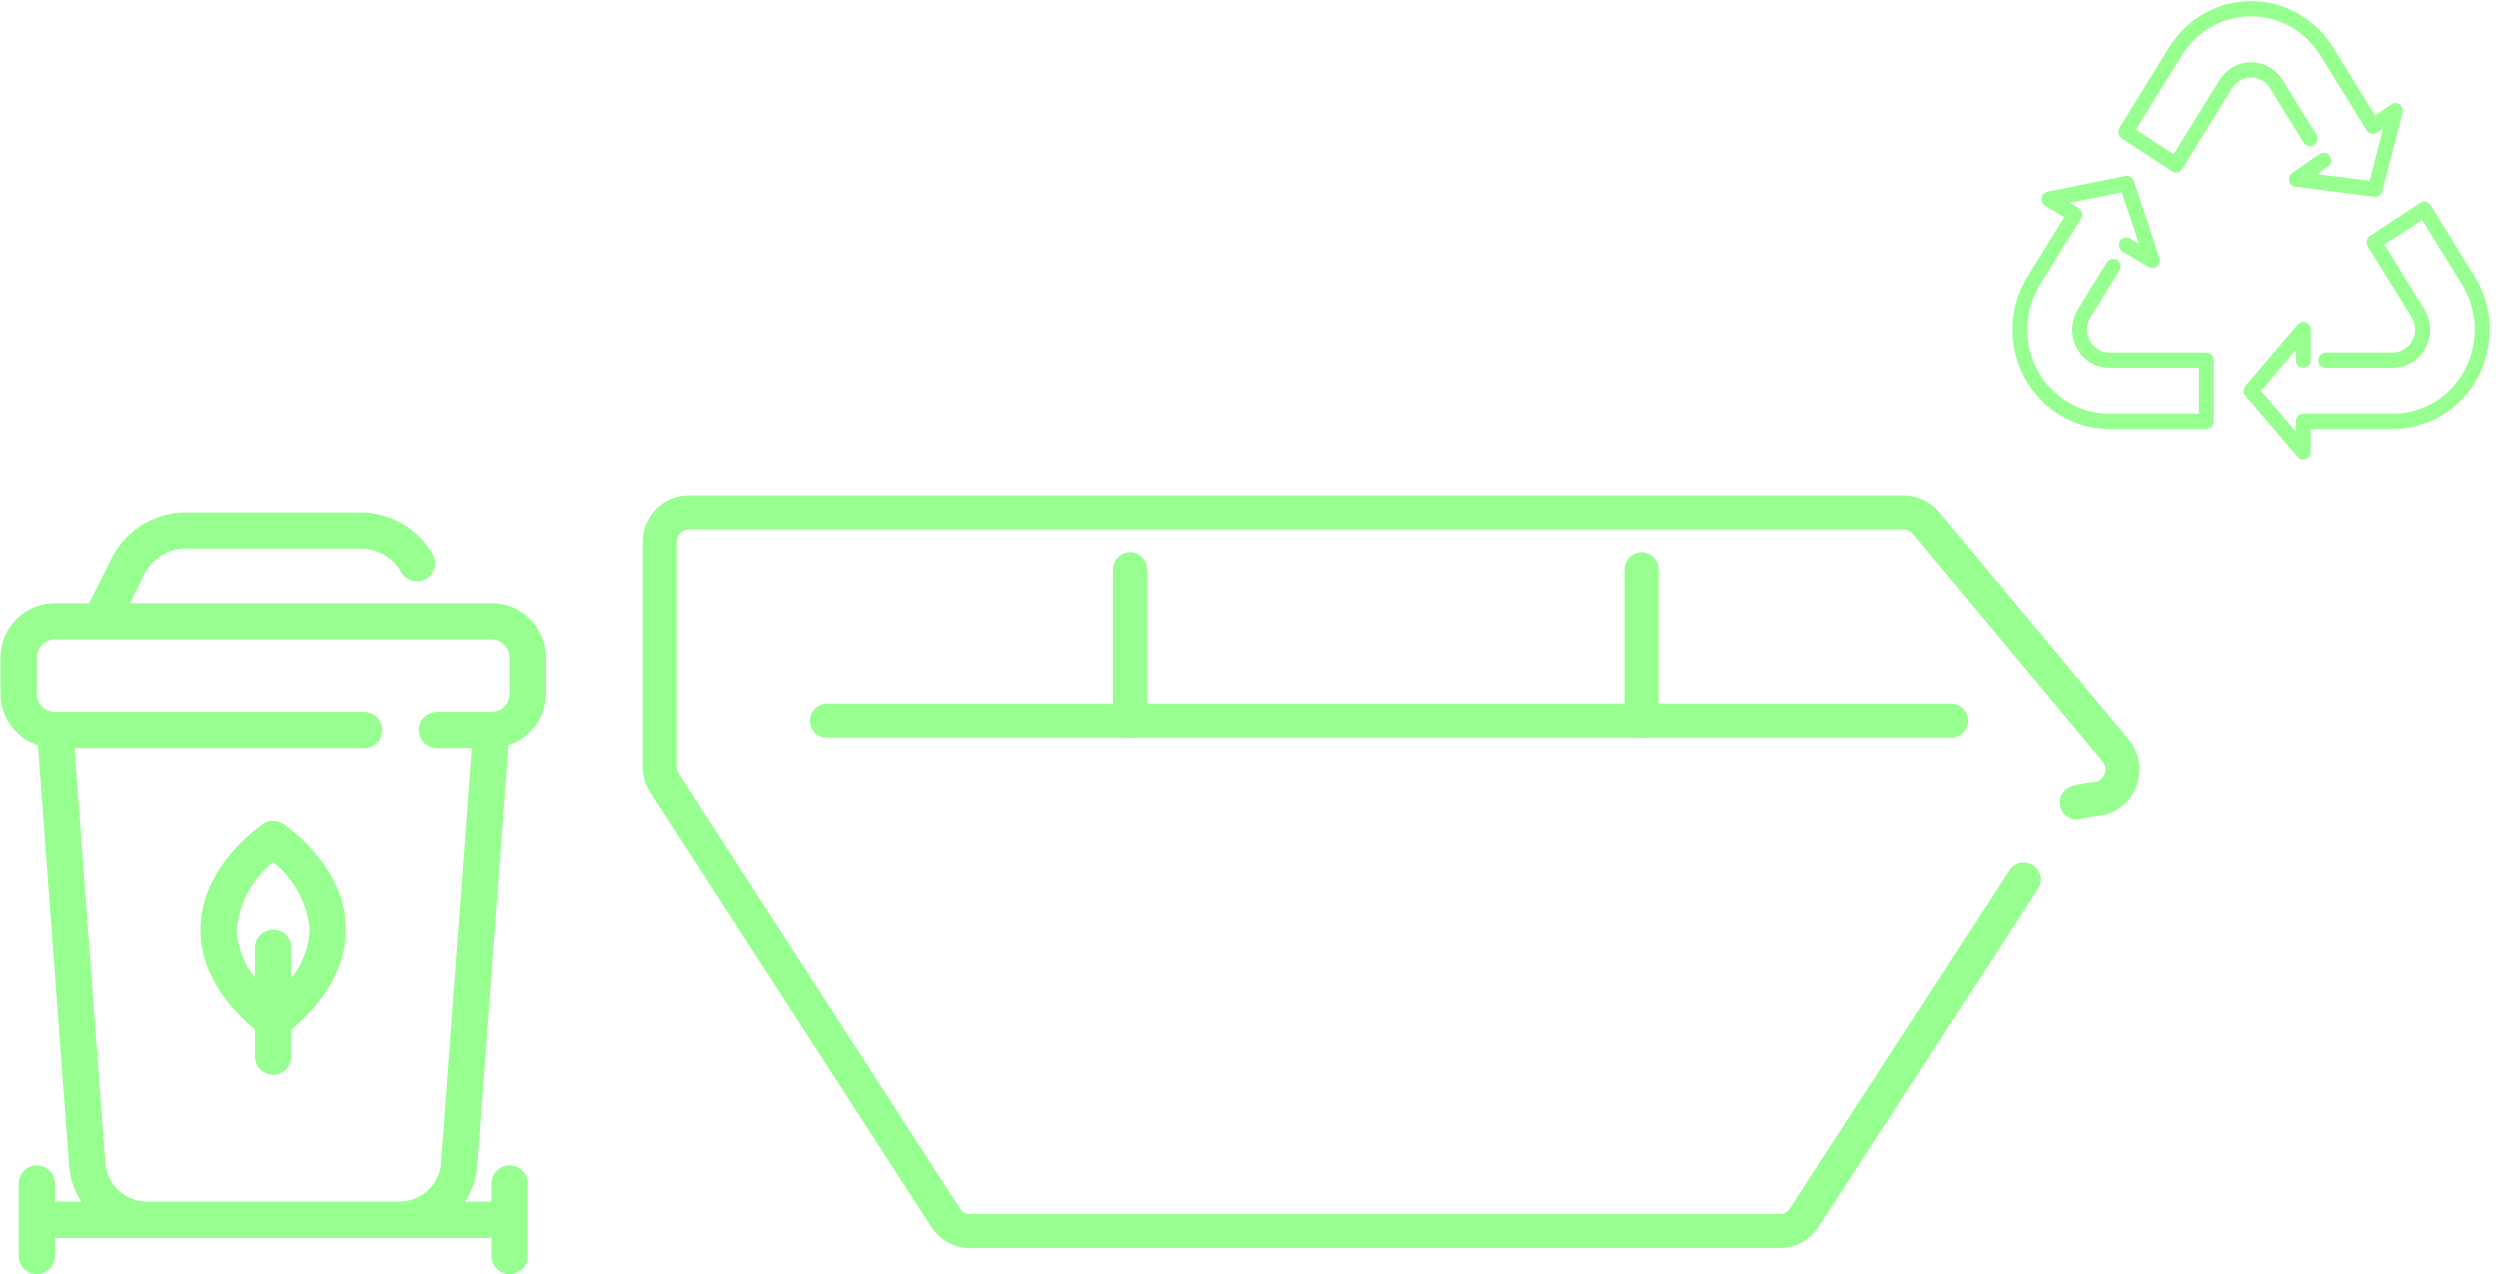
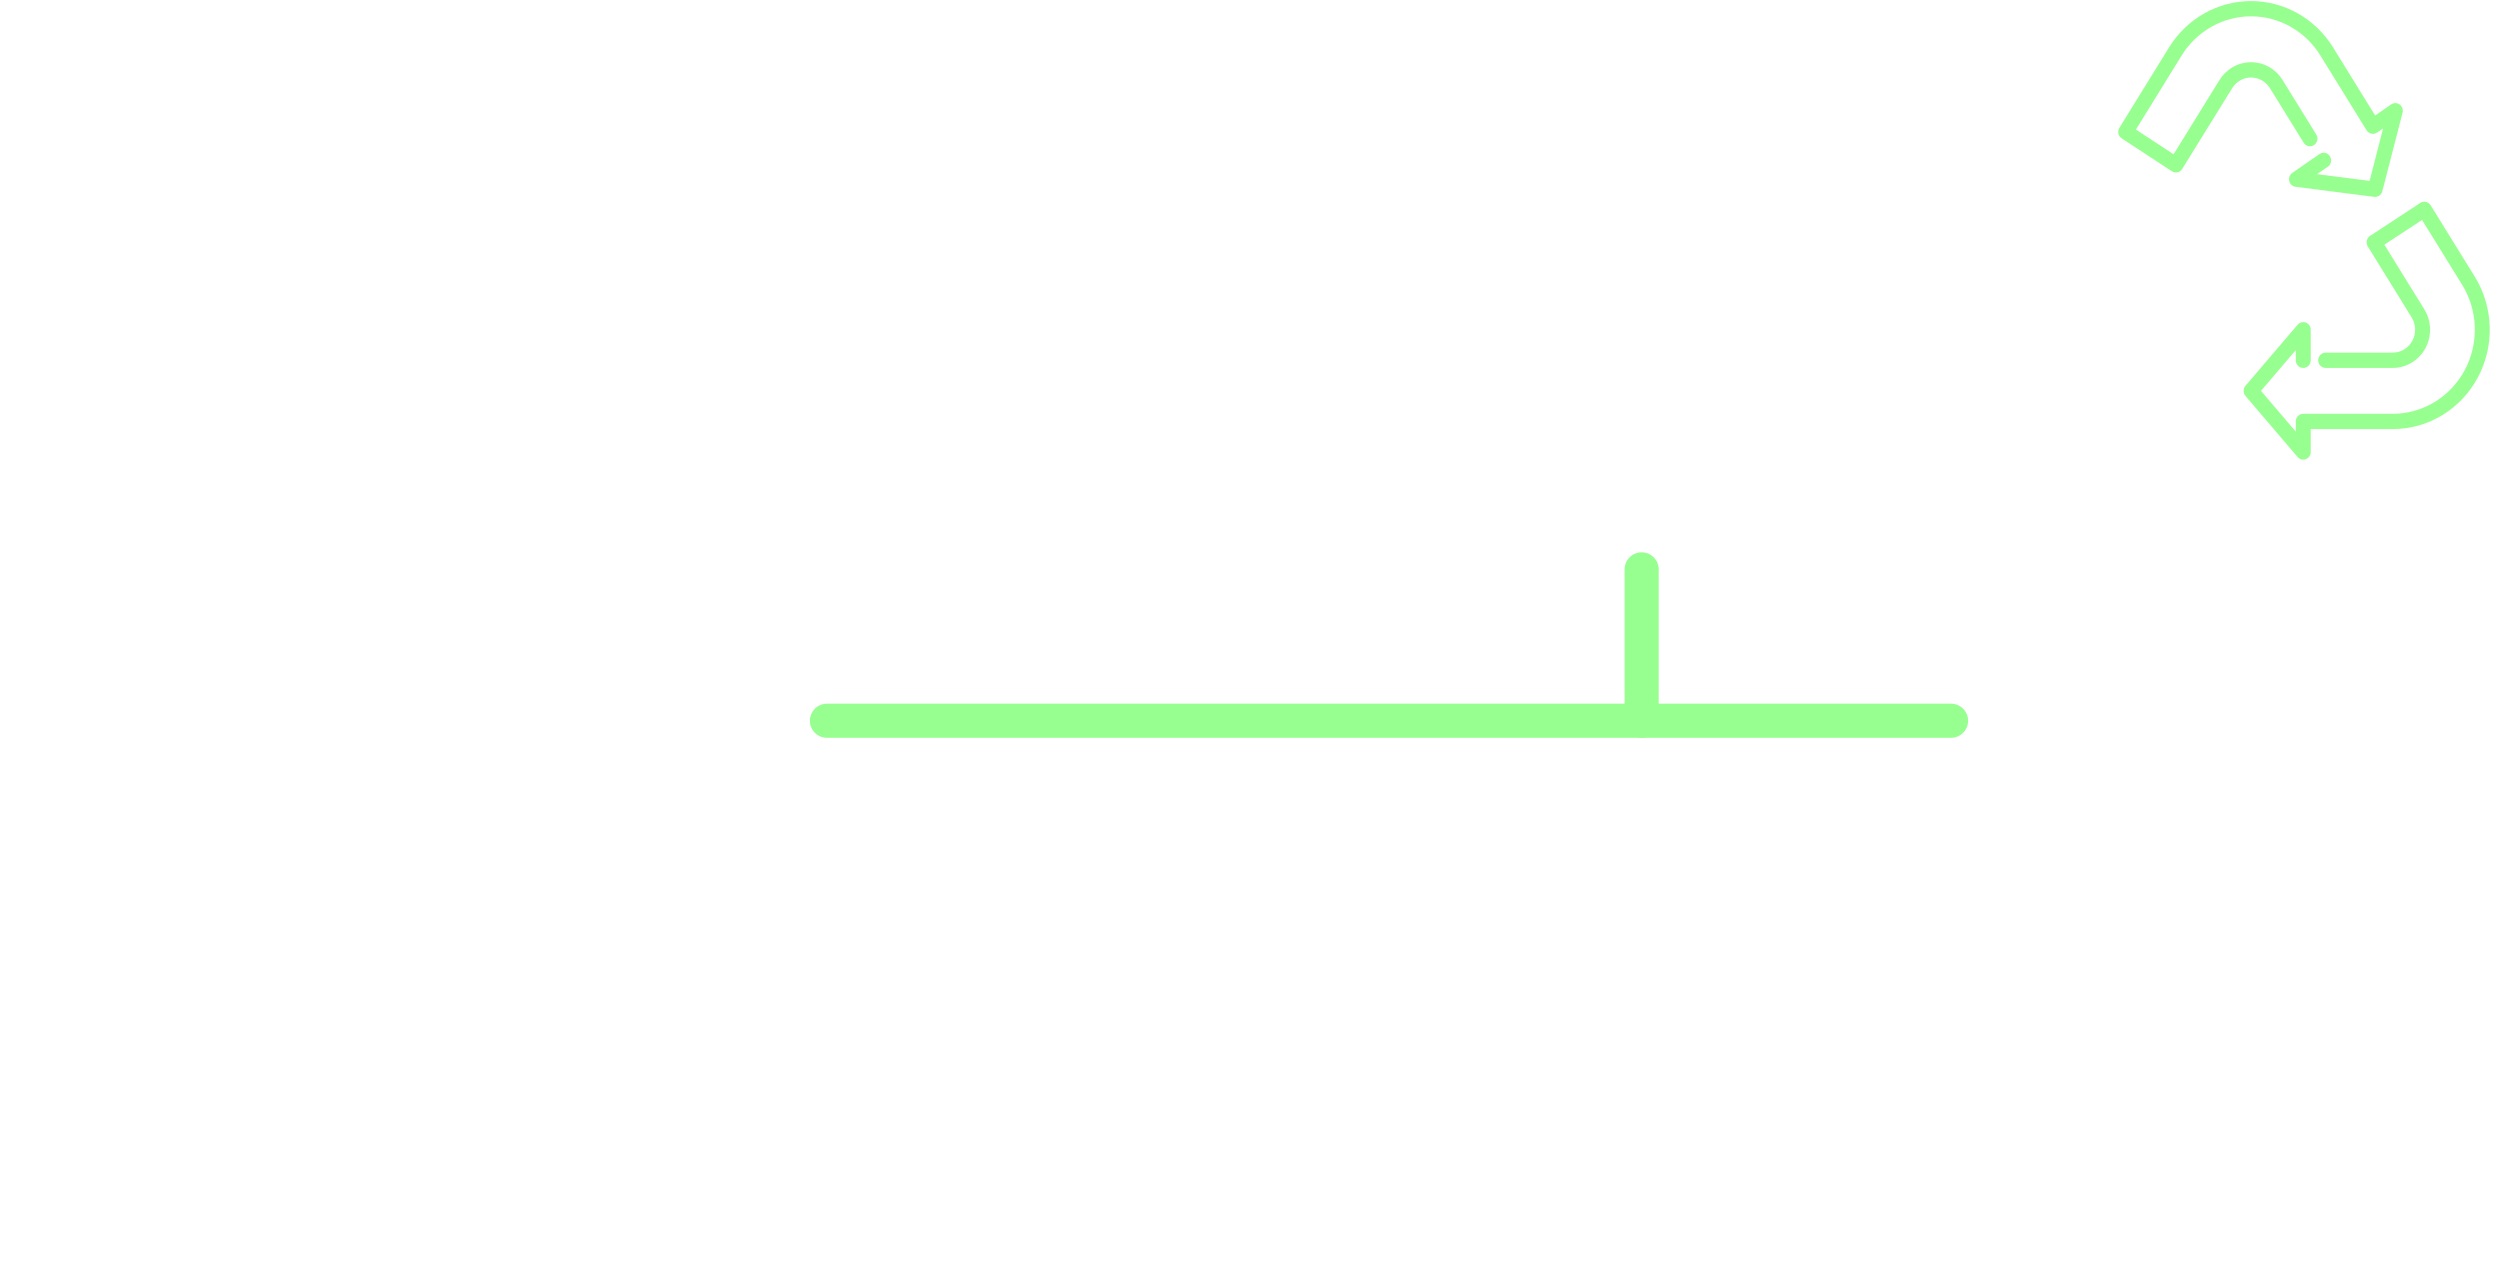
<svg xmlns="http://www.w3.org/2000/svg" width="208" height="106" viewBox="0 0 208 106" fill="none">
  <path d="M191.632 38.243C191.544 38.243 191.456 38.224 191.376 38.186C191.295 38.148 191.224 38.094 191.165 38.026L186.821 32.938C186.722 32.822 186.668 32.674 186.668 32.52C186.668 32.366 186.722 32.217 186.821 32.101L191.165 27.014C191.249 26.917 191.359 26.848 191.481 26.817C191.603 26.785 191.732 26.793 191.85 26.838C191.968 26.883 192.07 26.965 192.142 27.071C192.214 27.177 192.252 27.303 192.253 27.433V29.976C192.253 30.145 192.187 30.307 192.071 30.426C191.954 30.545 191.797 30.612 191.632 30.612C191.467 30.612 191.31 30.545 191.193 30.426C191.077 30.307 191.011 30.145 191.011 29.976V29.125L188.113 32.52L191.011 35.915V35.063C191.011 34.895 191.077 34.733 191.193 34.614C191.31 34.495 191.467 34.428 191.632 34.428H199.079C200.301 34.428 201.501 34.092 202.553 33.454C203.606 32.817 204.471 31.902 205.061 30.805C205.65 29.708 205.941 28.469 205.903 27.217C205.866 25.965 205.501 24.747 204.847 23.689L201.515 18.3L198.379 20.357L201.701 25.731C201.999 26.212 202.164 26.766 202.181 27.335C202.198 27.904 202.066 28.467 201.798 28.966C201.53 29.465 201.137 29.88 200.658 30.17C200.18 30.459 199.635 30.612 199.079 30.612H193.494C193.329 30.612 193.171 30.545 193.055 30.426C192.939 30.307 192.873 30.145 192.873 29.976C192.873 29.808 192.939 29.646 193.055 29.526C193.171 29.407 193.329 29.34 193.494 29.34H199.079C199.412 29.34 199.739 29.248 200.025 29.075C200.312 28.901 200.548 28.652 200.708 28.353C200.869 28.055 200.948 27.717 200.939 27.376C200.929 27.035 200.83 26.703 200.653 26.415L197 20.501C196.912 20.359 196.883 20.187 196.918 20.023C196.954 19.859 197.051 19.716 197.19 19.625L201.371 16.883C201.51 16.792 201.679 16.761 201.84 16.797C201.92 16.815 201.996 16.849 202.063 16.898C202.129 16.946 202.186 17.007 202.23 17.078L205.895 23.007C206.669 24.257 207.1 25.698 207.145 27.177C207.189 28.657 206.846 30.121 206.149 31.418C205.453 32.715 204.429 33.796 203.186 34.549C201.942 35.303 200.524 35.7 199.079 35.699H192.253V37.607C192.253 37.776 192.187 37.938 192.071 38.057C191.954 38.176 191.797 38.243 191.632 38.243Z" fill="#97FF90" />
  <path d="M197.614 16.384C197.588 16.384 197.562 16.382 197.536 16.378L190.99 15.541C190.865 15.525 190.748 15.47 190.654 15.384C190.56 15.297 190.494 15.184 190.464 15.058C190.435 14.932 190.444 14.801 190.489 14.68C190.535 14.56 190.615 14.456 190.72 14.384L192.967 12.827C193.034 12.777 193.111 12.742 193.192 12.723C193.273 12.704 193.356 12.702 193.438 12.717C193.52 12.732 193.598 12.764 193.667 12.81C193.737 12.856 193.797 12.917 193.843 12.987C193.89 13.057 193.922 13.137 193.938 13.22C193.954 13.304 193.954 13.389 193.937 13.473C193.92 13.556 193.887 13.635 193.84 13.705C193.793 13.775 193.732 13.834 193.662 13.88L192.783 14.489L197.152 15.05L198.273 10.686L197.776 11.029C197.707 11.077 197.63 11.11 197.548 11.126C197.467 11.143 197.383 11.142 197.301 11.125C197.22 11.107 197.143 11.073 197.075 11.025C197.007 10.976 196.948 10.914 196.904 10.842L193.052 4.61C192.436 3.614 191.585 2.794 190.576 2.225C189.568 1.657 188.436 1.358 187.285 1.358C186.134 1.358 185.002 1.657 183.994 2.225C182.986 2.794 182.134 3.614 181.518 4.61L177.708 10.779L180.843 12.835L184.665 6.653C184.944 6.201 185.332 5.828 185.79 5.569C186.248 5.311 186.763 5.175 187.286 5.175C187.809 5.175 188.324 5.311 188.782 5.569C189.24 5.828 189.627 6.201 189.907 6.653L192.714 11.194C192.802 11.336 192.832 11.509 192.796 11.674C192.759 11.838 192.661 11.981 192.522 12.072C192.383 12.162 192.215 12.192 192.054 12.155C191.893 12.118 191.754 12.017 191.666 11.874L188.861 7.338C188.693 7.066 188.461 6.842 188.186 6.687C187.911 6.532 187.602 6.45 187.288 6.45C186.974 6.45 186.665 6.532 186.39 6.687C186.115 6.842 185.883 7.066 185.715 7.338L181.56 14.056C181.517 14.126 181.46 14.188 181.393 14.236C181.326 14.284 181.25 14.318 181.171 14.336C181.091 14.354 181.008 14.356 180.928 14.342C180.847 14.327 180.77 14.296 180.701 14.251L176.52 11.509C176.382 11.418 176.285 11.275 176.25 11.111C176.215 10.946 176.245 10.775 176.334 10.633L180.472 3.932C181.2 2.754 182.206 1.785 183.398 1.113C184.589 0.441 185.927 0.089 187.287 0.089C188.647 0.089 189.985 0.441 191.177 1.113C192.368 1.785 193.375 2.754 194.103 3.932L197.613 9.61L198.948 8.687C199.052 8.615 199.175 8.577 199.301 8.579C199.427 8.58 199.549 8.621 199.652 8.695C199.755 8.77 199.833 8.874 199.876 8.995C199.92 9.116 199.926 9.248 199.895 9.373L198.21 15.91C198.176 16.045 198.098 16.165 197.991 16.25C197.883 16.336 197.75 16.383 197.614 16.384Z" fill="#97FF90" />
-   <path d="M183.564 35.7H175.496C174.052 35.7 172.635 35.303 171.392 34.55C170.149 33.797 169.126 32.716 168.429 31.42C167.733 30.124 167.388 28.661 167.432 27.182C167.476 25.703 167.906 24.263 168.678 23.013L171.736 18.066L170.159 17.131C170.05 17.066 169.962 16.969 169.908 16.852C169.854 16.735 169.836 16.604 169.856 16.476C169.877 16.348 169.935 16.23 170.023 16.137C170.111 16.044 170.225 15.981 170.349 15.956L176.821 14.644C176.968 14.614 177.121 14.64 177.252 14.718C177.382 14.795 177.48 14.918 177.529 15.063L179.654 21.465C179.694 21.587 179.697 21.718 179.662 21.842C179.627 21.965 179.556 22.075 179.459 22.157C179.362 22.238 179.243 22.288 179.118 22.299C178.993 22.31 178.868 22.282 178.759 22.218L176.599 20.946C176.456 20.862 176.352 20.723 176.31 20.56C176.267 20.397 176.289 20.224 176.372 20.077C176.454 19.931 176.59 19.825 176.749 19.781C176.908 19.737 177.077 19.76 177.22 19.844L177.949 20.276L176.53 16.005L172.211 16.877L172.916 17.294C172.989 17.337 173.052 17.395 173.102 17.463C173.152 17.531 173.188 17.61 173.208 17.693C173.228 17.776 173.232 17.862 173.218 17.947C173.205 18.031 173.175 18.112 173.131 18.185L169.725 23.693C169.071 24.751 168.707 25.97 168.67 27.221C168.633 28.473 168.925 29.711 169.514 30.808C170.104 31.905 170.97 32.819 172.022 33.456C173.075 34.093 174.274 34.428 175.496 34.428H182.944V30.612H175.496C174.941 30.612 174.395 30.46 173.917 30.17C173.439 29.881 173.045 29.465 172.777 28.966C172.51 28.467 172.377 27.904 172.394 27.335C172.411 26.766 172.577 26.212 172.874 25.732L175.282 21.836C175.37 21.694 175.51 21.593 175.671 21.556C175.831 21.519 176 21.549 176.139 21.639C176.278 21.73 176.376 21.873 176.412 22.037C176.448 22.202 176.419 22.375 176.331 22.517L173.923 26.415C173.746 26.704 173.647 27.036 173.637 27.377C173.627 27.717 173.707 28.055 173.867 28.354C174.028 28.652 174.264 28.901 174.55 29.075C174.837 29.248 175.163 29.34 175.496 29.34H183.564C183.729 29.34 183.887 29.407 184.003 29.527C184.119 29.646 184.185 29.808 184.185 29.976V35.064C184.185 35.232 184.119 35.394 184.003 35.513C183.887 35.633 183.729 35.7 183.564 35.7Z" fill="#97FF90" />
-   <path d="M168.374 73.171L150.063 101.384C149.61 102.033 148.881 102.426 148.094 102.426H80.693C79.882 102.426 79.127 102.008 78.681 101.32L55.291 65.161C55.033 64.756 54.889 64.287 54.889 63.805V45.108C54.889 43.745 55.97 42.646 57.297 42.646H158.396C159.101 42.646 159.773 42.961 160.233 43.514L176.006 62.435C177.119 63.773 176.547 65.83 174.918 66.376C174.427 66.537 173.748 66.473 172.786 66.762" stroke="#97FF90" stroke-width="2.837" stroke-miterlimit="10" stroke-linecap="round" />
  <path d="M68.801 59.966H162.328" stroke="#97FF90" stroke-width="2.837" stroke-miterlimit="10" stroke-linecap="round" />
-   <path d="M94.02 47.371V59.966" stroke="#97FF90" stroke-width="2.837" stroke-miterlimit="10" stroke-linecap="round" />
  <path d="M136.586 47.371V59.966" stroke="#97FF90" stroke-width="2.837" stroke-miterlimit="10" stroke-linecap="round" />
  <g clip-path="url(#clip0_1_2371)">
-     <path d="M28.783 77.346C28.783 72.068 23.791 68.688 23.57 68.547C23.06 68.21 22.396 68.21 21.893 68.547C21.684 68.688 16.679 72.074 16.679 77.346C16.679 81.522 19.805 84.504 21.218 85.643V87.908C21.218 88.741 21.893 89.415 22.728 89.415C23.563 89.415 24.239 88.741 24.239 87.908V85.643C25.651 84.504 28.777 81.522 28.777 77.346H28.783ZM22.728 77.346C21.893 77.346 21.218 78.019 21.218 78.852V81.338C20.29 80.206 19.762 78.803 19.707 77.346C19.897 75.135 20.996 73.109 22.734 71.725C24.472 73.103 25.565 75.135 25.762 77.346C25.706 78.803 25.178 80.212 24.251 81.338V78.852C24.251 78.019 23.576 77.346 22.74 77.346H22.728Z" fill="#97FF90" />
-     <path d="M40.887 50.19H10.809L12.141 47.526C12.786 46.454 13.916 45.756 15.169 45.658H30.3C31.553 45.756 32.677 46.448 33.328 47.526C33.696 48.273 34.599 48.585 35.354 48.218C36.103 47.85 36.416 46.95 36.048 46.197C36.048 46.191 36.042 46.185 36.036 46.179C34.869 44.091 32.701 42.756 30.3 42.646H15.169C12.774 42.756 10.606 44.091 9.433 46.179L7.425 50.19H4.575C2.07 50.19 0.037 52.216 0.037 54.715V57.733C0.043 59.681 1.302 61.401 3.157 62.007L5.761 97.081C5.847 98.116 6.197 99.108 6.768 99.971H4.575V98.465C4.575 97.632 3.9 96.959 3.065 96.959C2.23 96.959 1.554 97.632 1.554 98.465V104.502C1.554 105.335 2.23 106.009 3.065 106.009C3.9 106.009 4.575 105.335 4.575 104.502V102.996H40.887V104.502C40.887 105.335 41.563 106.009 42.398 106.009C43.233 106.009 43.908 105.335 43.908 104.502V98.465C43.908 97.632 43.233 96.959 42.398 96.959C41.563 96.959 40.887 97.632 40.887 98.465V99.971H38.695C39.266 99.108 39.616 98.11 39.702 97.075L42.306 62.001C44.16 61.395 45.419 59.674 45.425 57.727V54.709C45.425 52.21 43.393 50.183 40.887 50.183V50.19ZM42.398 57.733C42.398 58.566 41.722 59.24 40.887 59.24H36.349C35.514 59.24 34.838 59.913 34.838 60.746C34.838 61.579 35.514 62.252 36.349 62.252H39.26L36.687 96.854C36.509 98.587 35.072 99.922 33.321 99.971H12.141C10.391 99.922 8.954 98.587 8.776 96.854L6.203 62.252H30.294C31.129 62.252 31.805 61.579 31.805 60.746C31.805 59.913 31.129 59.24 30.294 59.24H4.575C3.74 59.24 3.065 58.566 3.065 57.733V54.715C3.065 53.882 3.74 53.208 4.575 53.208H40.887C41.722 53.208 42.398 53.882 42.398 54.715V57.733Z" fill="#97FF90" />
-   </g>
+     </g>
  <defs>
    <clipPath id="clip0_1_2371">
      <rect width="45.394" height="63.363" fill="white" transform="translate(0.037 42.646)" />
    </clipPath>
  </defs>
</svg>